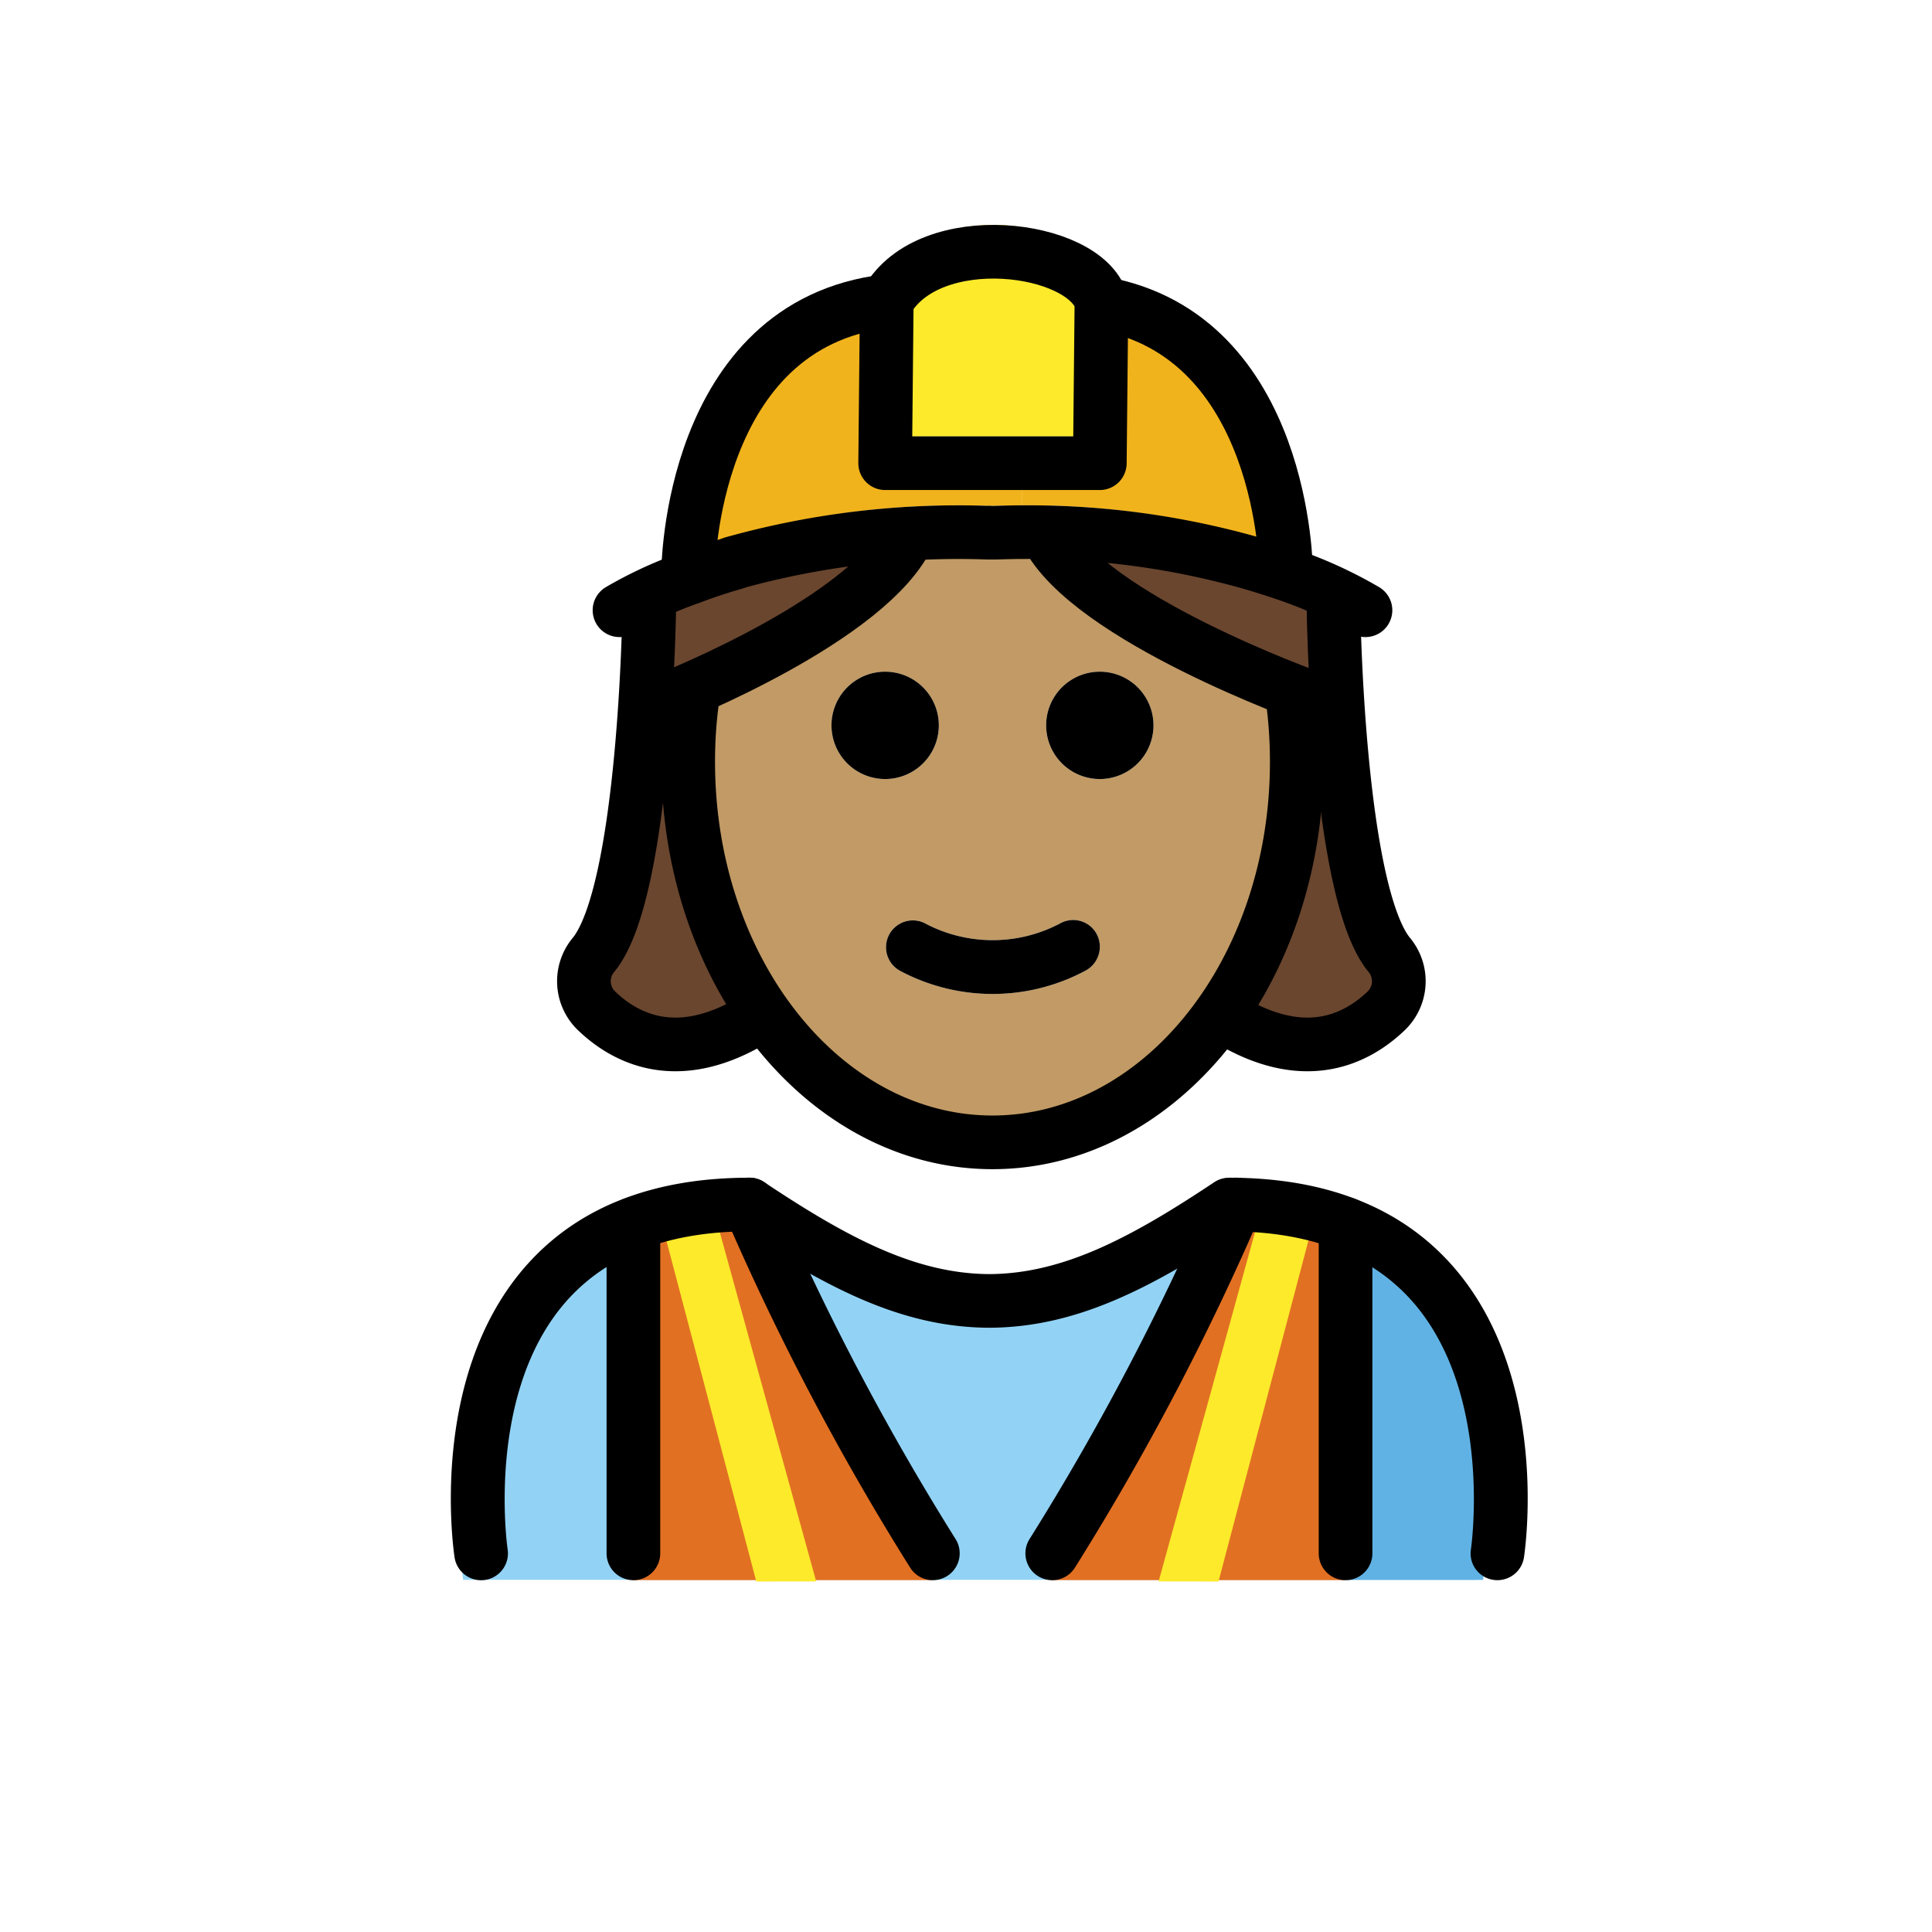
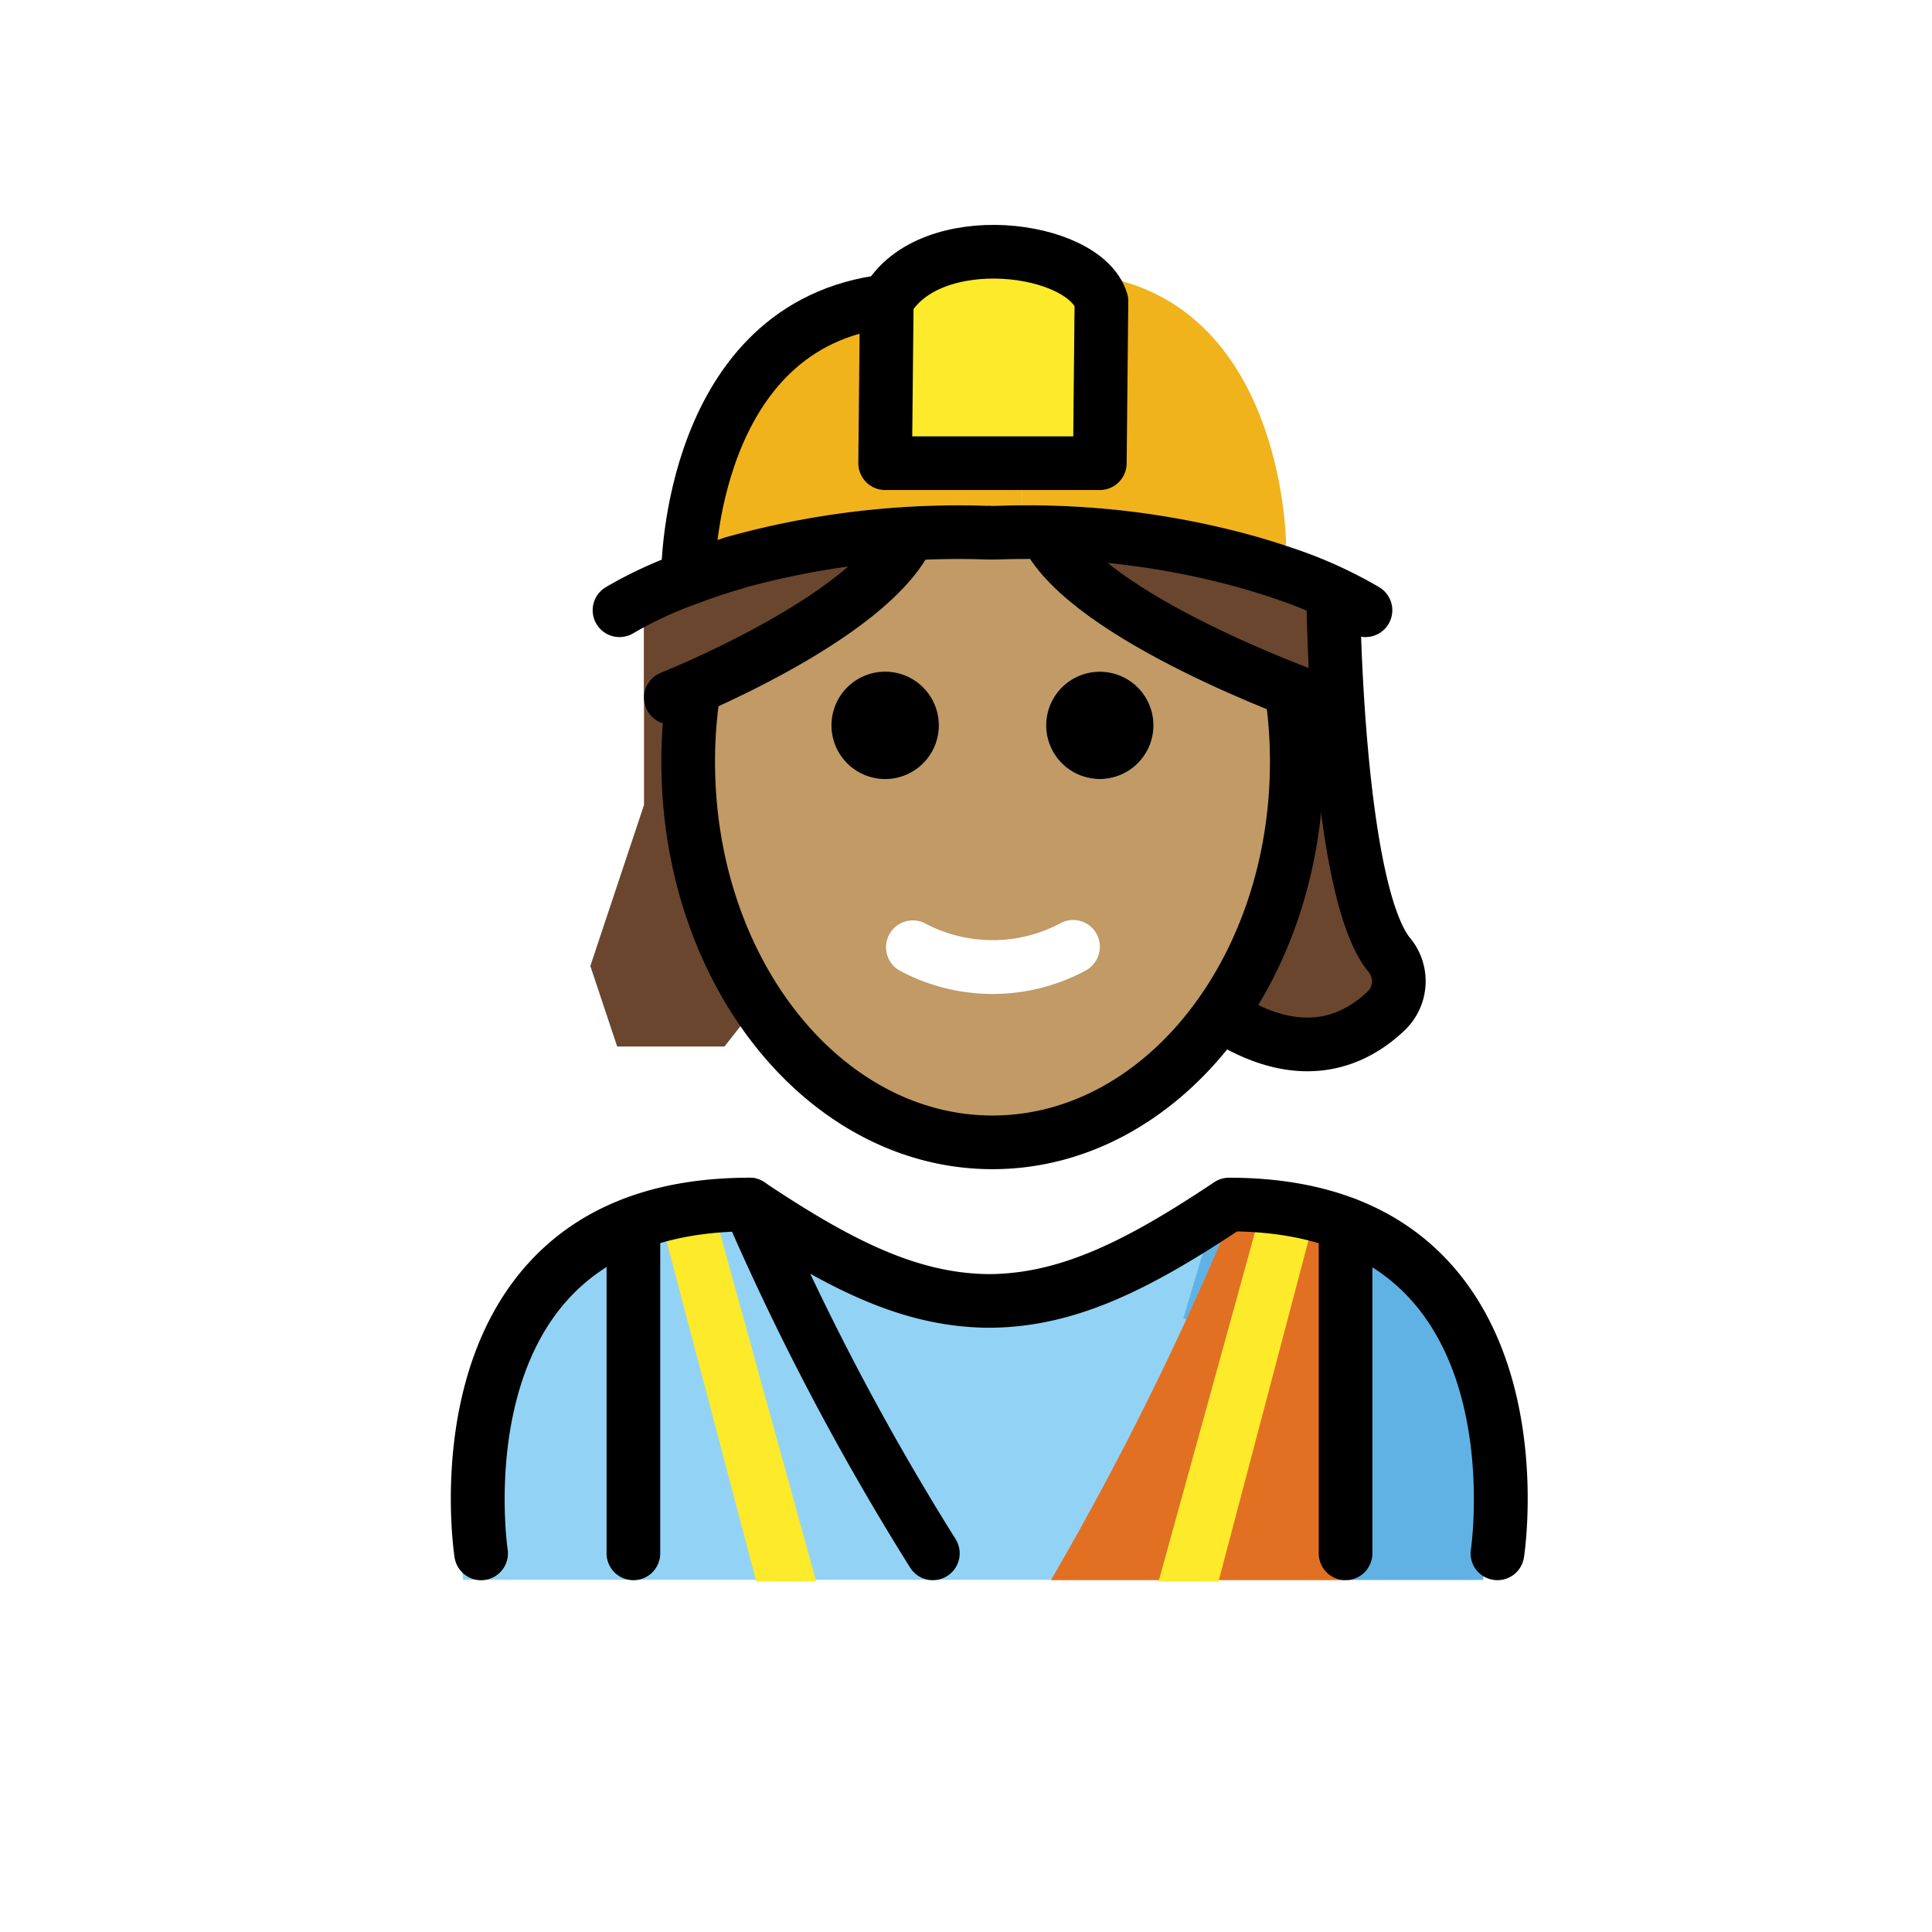
<svg xmlns="http://www.w3.org/2000/svg" id="emoji" viewBox="0 0 72 72">
  <g id="color">
    <path fill="#92d3f5" d="M55.008,58.874s1.994-13.752-9.967-13.752c-3.181,2.112-5.907,3.572-8.97,3.566h.125c-3.063.006-5.789-1.453-8.97-3.566-11.961,0-9.967,13.752-9.967,13.752" />
    <path fill="#61b2e4" d="M44.101,49.125c5.446,2.26,5.587,6.808,6.148,9.754h5.02s2.16-14.925-9.623-14.925" />
    <path fill="#e27022" d="M50.08,58.886V45.833l-4.09-.726a115.935,115.935,0,0,1-6.825,13.779Z" />
-     <path fill="#e27022" d="M34.723,58.886a115.941,115.941,0,0,1-6.825-13.779l-4.318.726v13.053Z" />
    <polygon fill="#fcea2b" points="45.41 58.938 48.893 45.733 46.96 45.231 43.178 58.935 45.41 58.938" />
    <polygon fill="#fcea2b" points="28.185 58.938 24.702 45.733 26.634 45.231 30.417 58.935 28.185 58.938" />
    <path fill="#f1b31c" d="M47.927,20.282l-.04.1q-.57-.195-1.23-.39a30.417,30.417,0,0,0-8.56-1.16v-2.57h2.89l.06-5.96C47.887,11.512,47.927,20.282,47.927,20.282Z" />
    <path fill="#f1b31c" d="M38.097,16.262v2.57c-.34,0-.68.01-1.03.02h-.16c-.03,0-.06-.01-.08,0a31.162,31.162,0,0,0-9.5,1.13v.01c-.59.17-1.12.35-1.59.53l-.09-.24s.05-9.2,7.4-10.06l-.06,6.04Z" />
    <path fill="#fcea2b" d="M41.047,10.302l-.06,5.96h-8l.06-6.04c1.59-2.81,7.37-2.07,8,0Z" />
  </g>
  <g id="hair">
    <g>
      <g>
        <polygon fill="#6a462f" points="24 23 24 26 24 30 23 33 22 36 23 39 25 39 27 39 28.132 37.559 28 36 25.815 30.832 25.701 27.032 26.727 22.38 27 21 24 23" />
        <polygon fill="#6a462f" points="50.132 23 50.132 26 50.132 30 51.132 33 52.132 36 51.132 39 49.132 39 47.132 39 46 37.559 46.132 36 48.318 30.832 48.431 27.032 47.405 22.38 47.132 21 50.132 23" />
      </g>
      <polygon fill="#6a462f" points="24 23 24 24.375 24 26 29 24 31 23 33 21 33 20 30 20 26.569 21.287 24 22 24 23" />
      <polygon fill="#6a462f" points="49 23 49 24.375 49 26 44 24 42 23 40 21 40 20 43 20 46.431 21.287 49 22 49 23" />
    </g>
  </g>
  <g id="skin">
    <g id="skin-2">
-       <path fill="#c19a65" d="M48.007,25.032a17.644,17.644,0,0,1,.32,3.36c0,7.83-5.08,14.18-11.34,14.18s-11.34-6.35-11.34-14.18A10.441,10.441,0,0,1,26,25h1c1.457-.226,8.178-5.835,9.947-5.038C36.431,20.201,45.348,23.741,46,25l3,1C49.08,26.32,47.947,24.702,48.007,25.032Zm-5.02,2a2,2,0,1,0-2,2A1.999,1.999,0,0,0,42.987,27.032Zm-2.55,9.15a1.011,1.011,0,0,0,.45-1.34.994.994,0,0,0-1.34-.45,5.383,5.383,0,0,1-5.11,0,1,1,0,0,0-.89,1.79,7.33,7.33,0,0,0,6.89,0Zm-5.45-9.15a2,2,0,1,0-2,2A1.999,1.999,0,0,0,34.987,27.032Z" />
+       <path fill="#c19a65" d="M48.007,25.032a17.644,17.644,0,0,1,.32,3.36c0,7.83-5.08,14.18-11.34,14.18s-11.34-6.35-11.34-14.18A10.441,10.441,0,0,1,26,25h1c1.457-.226,8.178-5.835,9.947-5.038C36.431,20.201,45.348,23.741,46,25l3,1C49.08,26.32,47.947,24.702,48.007,25.032Zm-5.02,2a2,2,0,1,0-2,2A1.999,1.999,0,0,0,42.987,27.032Zm-2.55,9.15a1.011,1.011,0,0,0,.45-1.34.994.994,0,0,0-1.34-.45,5.383,5.383,0,0,1-5.11,0,1,1,0,0,0-.89,1.79,7.33,7.33,0,0,0,6.89,0Zm-5.45-9.15A1.999,1.999,0,0,0,34.987,27.032Z" />
    </g>
  </g>
  <g id="line">
    <path d="M55.807,58.888a.996.996,0,0,1-.99-1.149c.009-.058.827-5.741-2.129-9.178-1.476-1.715-3.69-2.612-6.586-2.669-3.31,2.185-6.027,3.545-9.126,3.588-.021.002-.044.001-.065.001h-.067c-.014-.001-.027,0-.041,0s-.029,0-.044-.001c-3.101-.043-5.817-1.403-9.126-3.588-2.897.057-5.11.954-6.586,2.669-2.956,3.437-2.138,9.12-2.129,9.178a1,1,0,0,1-1.977.303c-.041-.27-.973-6.633,2.581-10.775,1.923-2.241,4.751-3.377,8.407-3.377a1.002,1.002,0,0,1,.555.168c3.152,2.102,5.659,3.409,8.383,3.424,2.723-.014,5.23-1.321,8.383-3.424a1.002,1.002,0,0,1,.555-.168c3.656,0,6.484,1.136,8.407,3.377,3.554,4.143,2.622,10.506,2.581,10.775A.999.999,0,0,1,55.807,58.888Z" />
    <path d="M34.766,58.889a.998.998,0,0,1-.848-.469,97.571,97.571,0,0,1-6.907-13.137,1,1,0,0,1,1.838-.789,95.718,95.718,0,0,0,6.763,12.863,1,1,0,0,1-.846,1.531Z" />
-     <path d="M39.213,58.889a1,1,0,0,1-.846-1.531A95.694,95.694,0,0,0,45.13,44.494a1,1,0,1,1,1.838.789A97.571,97.571,0,0,1,40.06,58.42.998.998,0,0,1,39.213,58.889Z" />
    <path d="M23.605,58.889a1,1,0,0,1-1-1V45.615a1,1,0,0,1,2,0V57.889A1,1,0,0,1,23.605,58.889Z" />
    <path d="M50.145,58.889a1,1,0,0,1-1-1V45.615a1,1,0,0,1,2,0V57.889A1,1,0,0,1,50.145,58.889Z" />
    <path d="M40.987,25.032a2,2,0,1,1-2,2A1.999,1.999,0,0,1,40.987,25.032Z" />
-     <path d="M40.887,34.842a1.011,1.011,0,0,1-.45,1.34,7.33,7.33,0,0,1-6.89,0,1,1,0,0,1,.89-1.79,5.383,5.383,0,0,0,5.11,0A.994.994,0,0,1,40.887,34.842Z" />
    <path d="M32.987,25.032a2,2,0,1,1-2,2A1.999,1.999,0,0,1,32.987,25.032Z" />
    <path fill="none" stroke="#000" stroke-miterlimit="10" stroke-width="2" d="M25.959,25.1a17.255,17.255,0,0,0-.312,3.292c0,7.83,5.08,14.18,11.34,14.18s11.34-6.35,11.34-14.18a17.644,17.644,0,0,0-.32-3.36" />
    <path fill="none" stroke="#000" stroke-linecap="round" stroke-linejoin="round" stroke-width="2" d="M27.327,20.992c-.59.17-1.12.35-1.59.53a15.057,15.057,0,0,0-2.65,1.22" />
    <line x1="27.327" x2="27.327" y1="20.982" y2="20.992" fill="none" stroke="#000" stroke-miterlimit="10" stroke-width="2" />
    <path fill="none" stroke="#000" stroke-linecap="round" stroke-linejoin="round" stroke-width="2" d="M50.887,22.742a15.991,15.991,0,0,0-3-1.36q-.57-.195-1.23-.39a30.417,30.417,0,0,0-8.56-1.16c-.34,0-.68.01-1.03.02h-.16c-.03,0-.06-.01-.08,0a31.162,31.162,0,0,0-9.5,1.13" />
    <path fill="none" stroke="#000" stroke-linecap="round" stroke-linejoin="round" stroke-width="2" d="M41.047,11.302v-.08c-.63-2.07-6.41-2.81-8,0l-.06,6.04h8Z" />
    <path fill="none" stroke="#000" stroke-miterlimit="10" stroke-width="2" d="M25.647,21.282s.05-9.2,7.4-10.06" />
-     <path fill="none" stroke="#000" stroke-miterlimit="10" stroke-width="2" d="M47.927,21.282s-.04-8.77-6.88-9.98c-.16-.03-.34-.06-.51-.08" />
    <g>
-       <path fill="none" stroke="#000" stroke-linecap="round" stroke-linejoin="round" stroke-width="2" d="M28.132,37.972c-2.806,1.713-4.748.796-5.888-.289a1.53,1.53,0,0,1-.149-2.07c1.955-2.298,2.098-12.871,2.098-12.871" />
      <path fill="none" stroke="#000" stroke-linecap="round" stroke-linejoin="round" stroke-width="2" d="M49.698,22.742s.143,10.572,2.098,12.871a1.53,1.53,0,0,1-.149,2.07c-1.141,1.085-3.082,2.002-5.888.289" />
      <path fill="none" stroke="#000" stroke-linecap="round" stroke-miterlimit="10" stroke-width="2" d="M33.873,19.895C32.48,23.034,25,26,25,26" />
      <path fill="none" stroke="#000" stroke-linecap="round" stroke-miterlimit="10" stroke-width="2" d="M39,19.895C40.549,23.034,48.873,26,48.873,26" />
    </g>
  </g>
</svg>